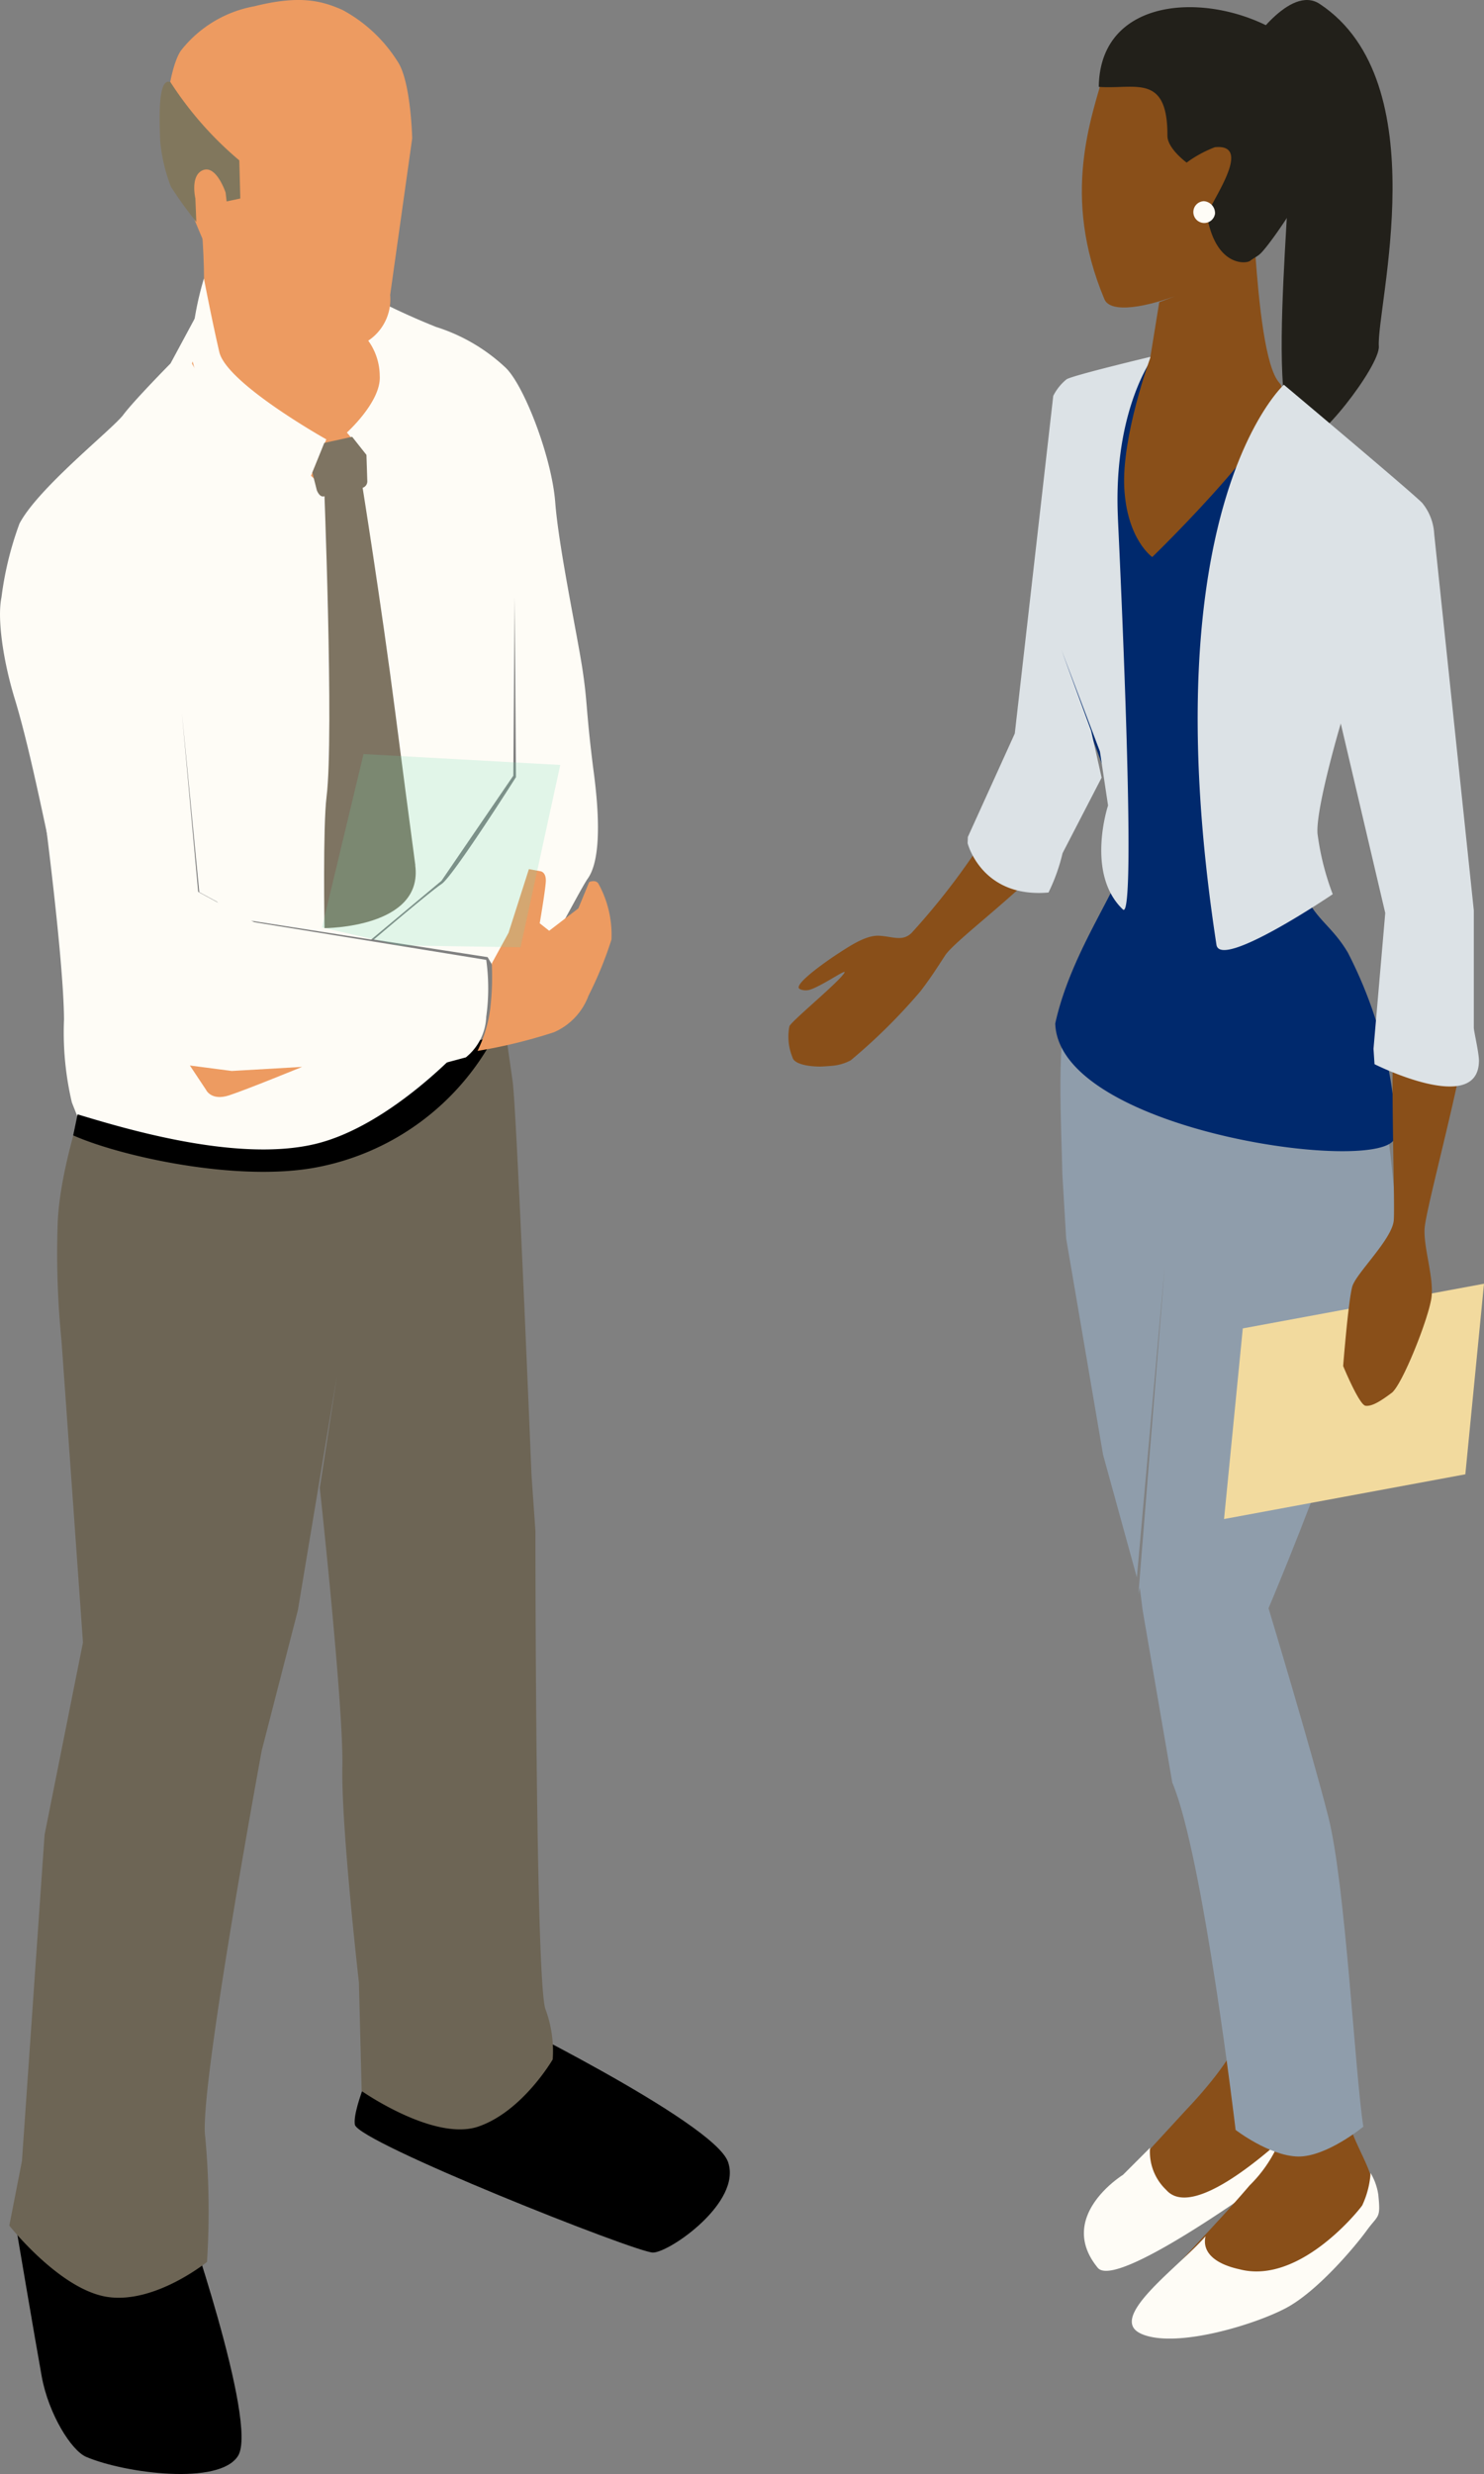
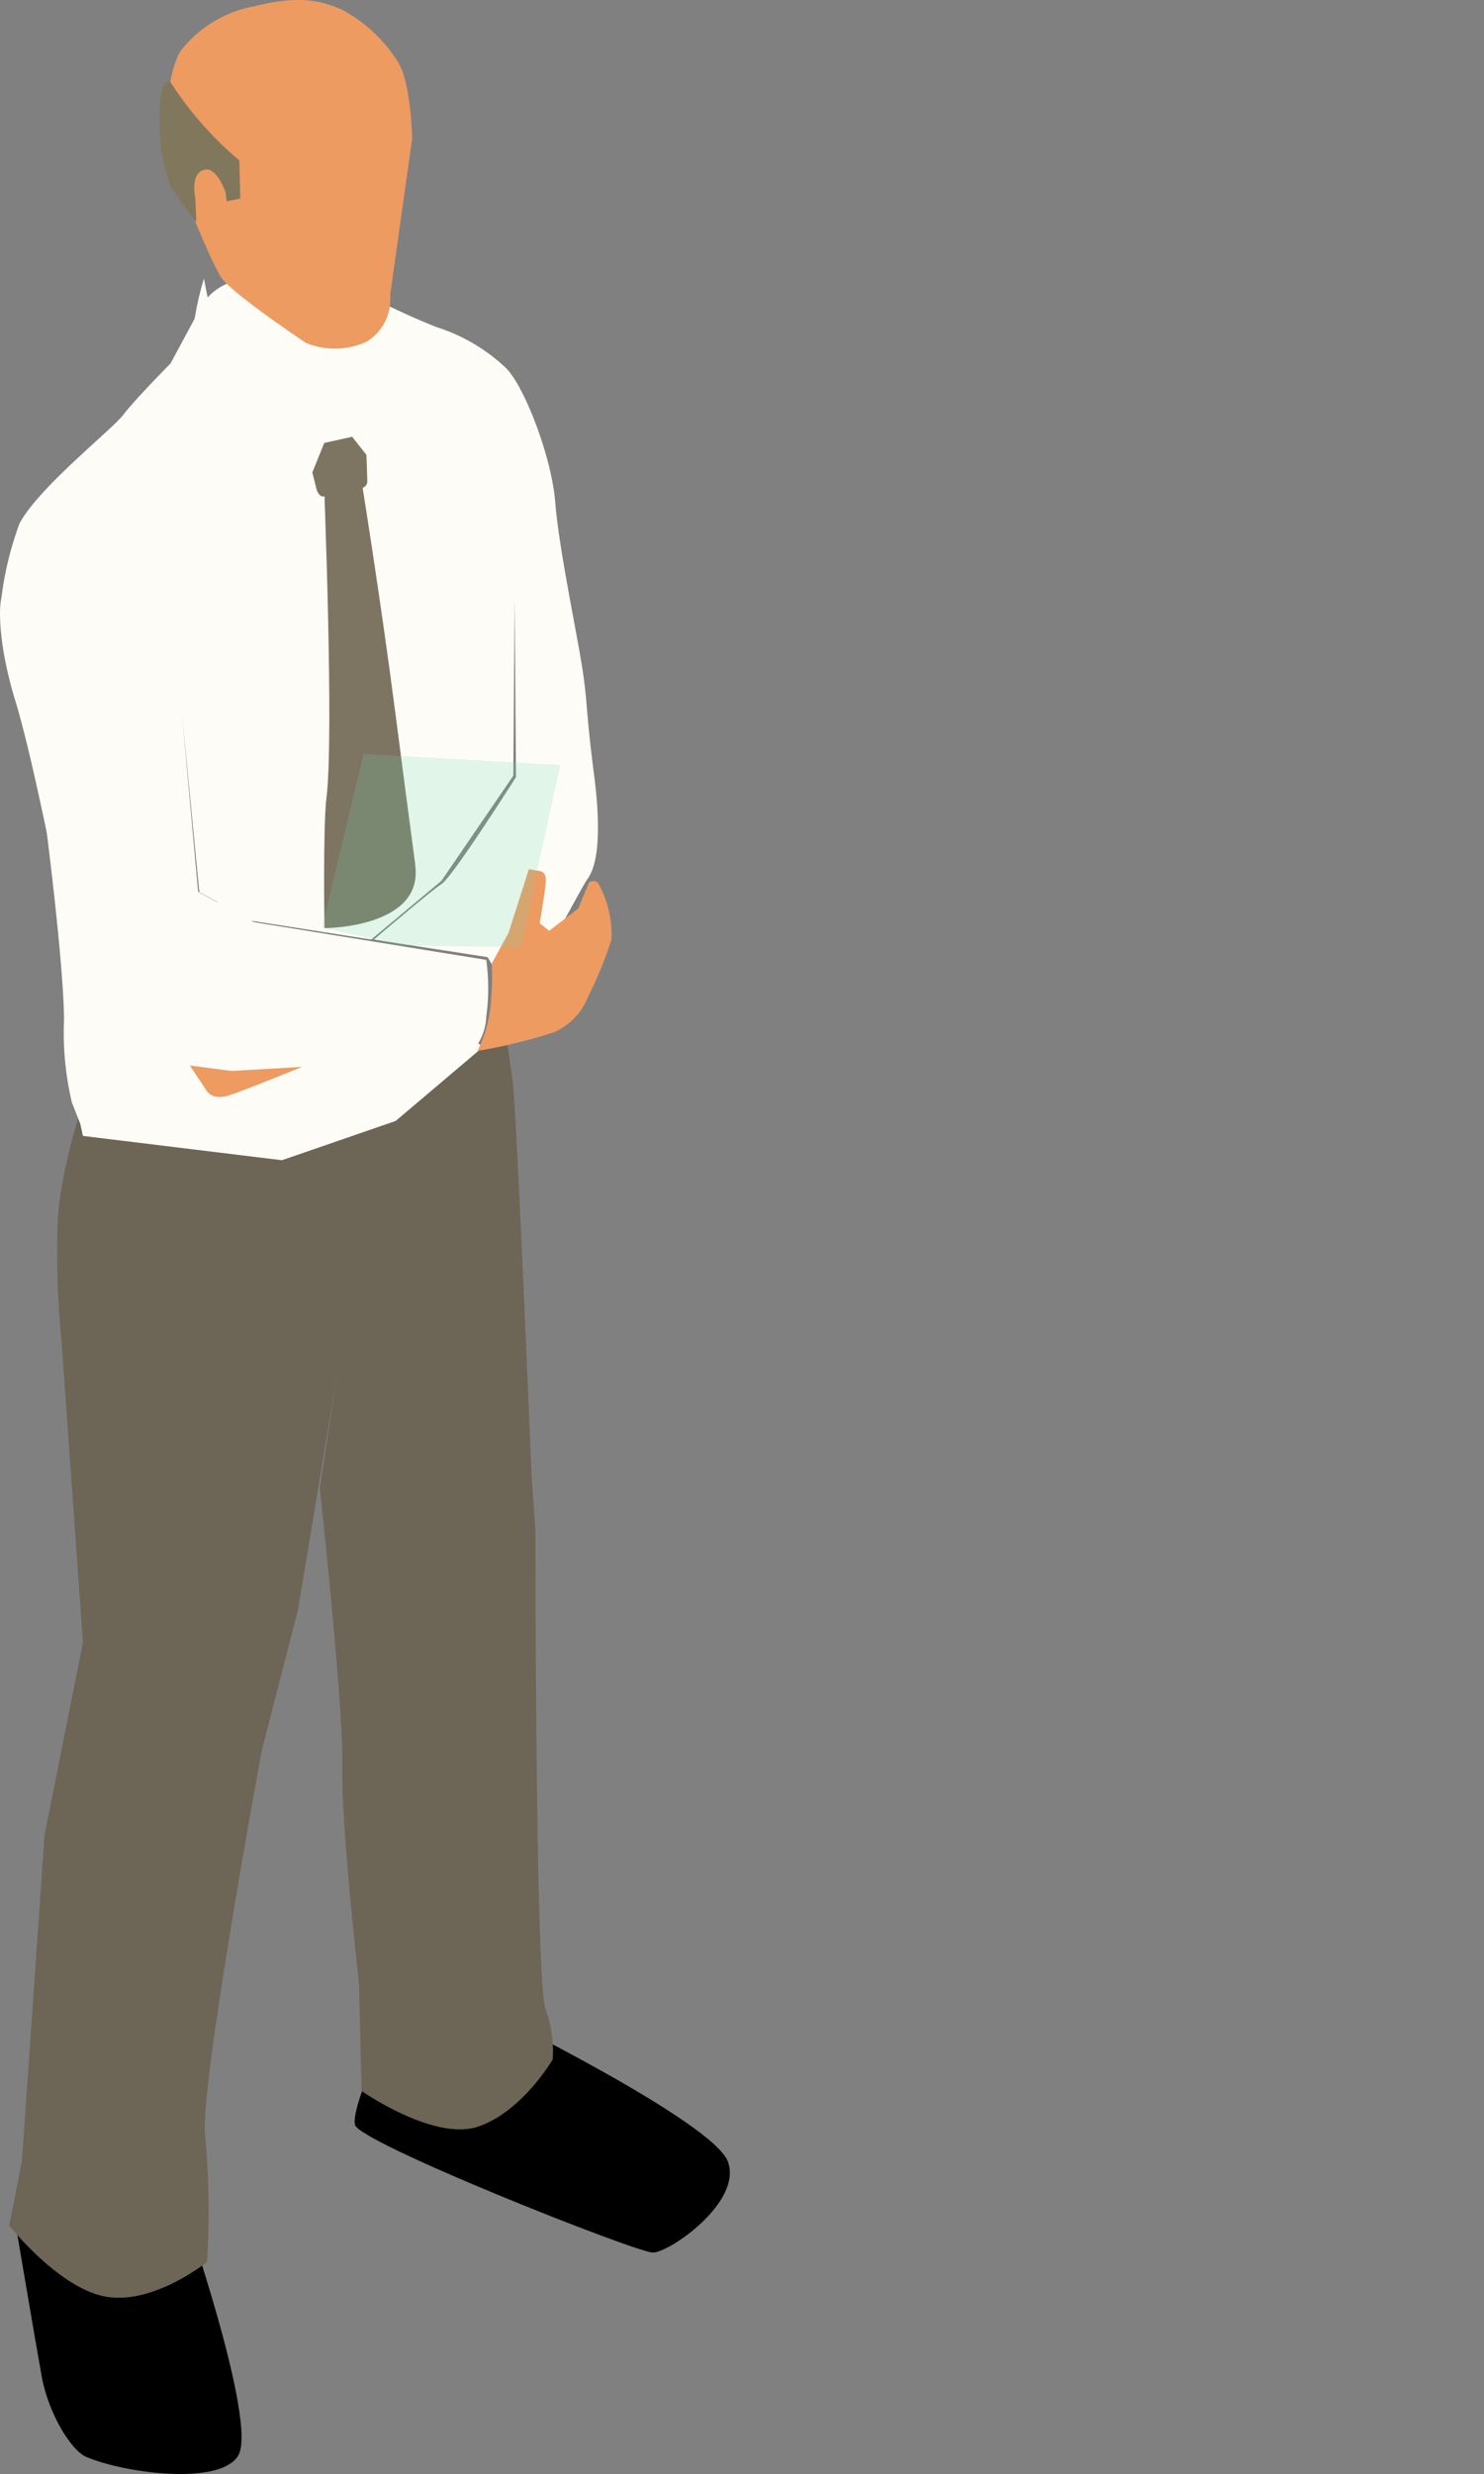
<svg xmlns="http://www.w3.org/2000/svg" id="Composant_12_2" data-name="Composant 12 – 2" width="102.097" height="170.135" viewBox="0 0 102.097 170.135">
  <rect x="0" y="0" width="102.097" height="170.135" fill="#808080" stroke="none" />
  <defs>
    <clipPath id="clip-path">
-       <rect id="Rectangle_20208" data-name="Rectangle 20208" width="47.875" height="160.821" fill="none" />
-     </clipPath>
+       </clipPath>
    <clipPath id="clip-path-2">
      <rect id="Rectangle_20216" data-name="Rectangle 20216" width="50.212" height="170.135" fill="none" />
    </clipPath>
    <clipPath id="clip-path-3">
      <rect id="Rectangle_20215" data-name="Rectangle 20215" width="50.213" height="170.135" fill="none" />
    </clipPath>
    <clipPath id="clip-path-4">
      <rect id="Rectangle_20214" data-name="Rectangle 20214" width="16.392" height="13.287" fill="none" />
    </clipPath>
  </defs>
  <g id="Groupe_43380" data-name="Groupe 43380" transform="translate(54.221)">
    <g id="Groupe_43379" data-name="Groupe 43379" clip-path="url(#clip-path)">
      <path id="Tracé_86211" data-name="Tracé 86211" d="M44.825,5.961s.515.059,1.1,1.6c.877,2.316-1.933,21.338.89,22.835,1.028.545,5.472-5.238,5.389-6.576C52.032,21.131,56.248,5.631,48.136.269,46.067-1.1,43.264,3.214,43.264,3.214Z" transform="translate(-11.564 0)" fill="#22201a" />
      <path id="Tracé_86212" data-name="Tracé 86212" d="M38.756,188.417a17.791,17.791,0,0,1-.217,1.887c-.251,1.693-3.579,5.126-3.579,5.126L29.468,201.4s-2.633,1.052-.125,4.5c1.319,1.821,12.795-6.959,12.795-6.959s2.205-1.621,2.205-2.952-1.087-3.193-1.26-5.424c-.019-.244-.034-.517-.064-.832Z" transform="translate(-7.553 -50.36)" fill="#894f19" />
      <path id="Tracé_86213" data-name="Tracé 86213" d="M30.475,202.281l1.849-1.849a3.6,3.6,0,0,0,1.112,2.9c1.772,2.035,6.772-2.455,7.906-3.42a10.776,10.776,0,0,0,1.95-2.615,4.751,4.751,0,0,1,.569,1.424c.2,1.152-1.678,2.63-1.678,2.63s-12.072,9.023-13.459,7.335c-2.9-3.539,1.751-6.4,1.751-6.4" transform="translate(-7.422 -52.733)" fill="#fefcf6" />
      <path id="Tracé_86214" data-name="Tracé 86214" d="M43.5,193.386a22.431,22.431,0,0,1-.018,2.37,9.188,9.188,0,0,1-2.751,6.215c-3.5,4.111-7.713,7.921-7.085,8.746,1,1.336,6.334,1.073,8.593,0s5.111-4.187,6.03-5.354,1.054-.78,1.054-2.644-1.625-3.753-1.873-5.624a10.253,10.253,0,0,1,.239-2.4Z" transform="translate(-8.976 -51.688)" fill="#894f19" />
      <path id="Tracé_86215" data-name="Tracé 86215" d="M41.9,173.371c-1.965-.048-4.281-1.829-4.281-1.829s-2.236-18.9-4.357-23.887l-2.047-11.9c-.064-.528-.123-1.036-.191-1.512l-.093.472,1.82-22.64-1.926,21.469L28.5,125.107l-2.54-14.876-.259-4.406c-.049-2.888-.481-10,.527-12.033,0,0,7.517,5.371,10.92,5.67s8.278-2.328,8.936-1.435c1.707,2.317,1.918,3.32,2.5,9.566s-8.7,28.073-8.7,28.073,2.935,9.715,4.111,14.334c1.183,4.643,1.828,17.574,2.411,21.319,0,0-2.536,2.091-4.506,2.052" transform="translate(-6.832 -25.069)" fill="#8f9dab" />
      <path id="Tracé_86216" data-name="Tracé 86216" d="M32.869,214.977c-2.315-1.1,2.732-4.643,4.475-6.682-.243,1.046.561,1.887,2.349,2.274,4.015,1.042,8.019-3.821,8.429-4.393a6.219,6.219,0,0,0,.577-2.23,4.066,4.066,0,0,1,.53,1.486c.172,1.683.013,1.353-.8,2.472s-3.376,4.166-5.536,5.321-7.71,2.852-10.029,1.753" transform="translate(-8.626 -54.51)" fill="#fefcf6" />
      <path id="Tracé_86217" data-name="Tracé 86217" d="M42.221,123.557l16.595-3.072L57.532,133.59l-16.6,3.076Z" transform="translate(-10.94 -32.203)" fill="#f2da9e" />
      <path id="Tracé_86218" data-name="Tracé 86218" d="M15.12,75.384a13.468,13.468,0,0,0-1.032,1.469A48.709,48.709,0,0,1,8.5,84.3c-.629.624-1.309.249-2.238.2s-2.046.722-2.962,1.315C2.889,86.088.662,87.6.726,88.071c.018.136.451.249.785.136.848-.276,2.477-1.43,2.373-1.185C3.638,87.57.163,90.417.089,90.729A3.718,3.718,0,0,0,.3,92.859c.1.439.986.636,1.921.636.141,0,.725-.042.874-.059a3.318,3.318,0,0,0,1.21-.368,39.448,39.448,0,0,0,4.8-4.751c.775-1.013,1.191-1.693,1.7-2.468.574-.89,4.3-3.687,6.305-5.78A20.2,20.2,0,0,1,18.7,78.62Z" transform="translate(0 -20.149)" fill="#894f19" />
      <path id="Tracé_86219" data-name="Tracé 86219" d="M48.467,87.149A22.492,22.492,0,0,0,47.888,82a30.237,30.237,0,0,0-2.676-7.453c-1.248-2.111-2.593-2.412-3.261-4.933-1.064-4.064,4.505-16.04,4.505-16.04a20.162,20.162,0,0,0,1.252-7.836c-.143-1.785.265-3.919-1.587-5.644-2.14-2-12.871-7.11-14.9-6.165-.281.128-1.624.531-1.817.67-.377.287-4.305,13.75-4.305,16.867S30.146,65,29.993,67.527c-.135,2.173-3.778,6.708-4.911,11.9.25,7.56,23.375,10.569,23.385,7.721" transform="translate(-6.704 -9.039)" fill="#00296d" />
      <path id="Tracé_86220" data-name="Tracé 86220" d="M56.908,49.577c.794,3.094,2.105,20.432,2.844,25.218a53.317,53.317,0,0,1-.073,8.468c-.547,3.626-2.728,11.6-2.812,12.9s.632,3.33.479,4.7-2.011,6.063-2.747,6.613-1.35.944-1.8.884c-.437-.066-1.536-2.733-1.536-2.733s.36-4.555.629-5.471,2.743-3.246,2.852-4.545-.319-11.965.122-14.085.941-2.455,1-4.583S51.38,59.114,51.38,59.114s-2.963-6.027-2.374-8.316,4.183-7.073,4.183-7.073a14.632,14.632,0,0,1,3.719,5.852" transform="translate(-13.077 -11.687)" fill="#894f19" />
      <path id="Tracé_86221" data-name="Tracé 86221" d="M27.195,44.537c-.346-7.472,2.468-11.123,2.468-11.123s-5.525,1.312-6,1.6a3.513,3.513,0,0,0-.917,1.139L20.1,59.374l-3.23,7.115-.015.43s.95,3.792,5.564,3.39a12.819,12.819,0,0,0,.969-2.708l2.686-5.192-.722-3.223-2.064-5.621,2.67,7.047.559,3.711s-1.563,4.695,1.023,7.154c.966.909-.173-23.2-.347-26.938" transform="translate(-4.505 -8.931)" fill="#dce2e6" />
-       <path id="Tracé_86222" data-name="Tracé 86222" d="M43.762,9.624c.178-1.451.551-5.361-5.251-7.261s-8.3.652-9.336,2.837c-.939,3.37-3.038,8.69-.042,15.833.41.973,2.811.652,5.857-.593l-2.085.8-.622,3.835S30.31,30.471,30.5,34.018s1.924,4.745,1.924,4.745S42.884,28.652,41.17,26.784c-.979-1.068-1.41-5.539-1.652-8.82l.119-.062c.833-1.076,3.946-6.837,4.124-8.278" transform="translate(-7.372 -0.455)" fill="#894f19" />
      <path id="Tracé_86223" data-name="Tracé 86223" d="M35.215,11.362a8.19,8.19,0,0,1,1.94-1.057c2.856-.289-.63,4.208-.531,4.764.616,3.438,2.674,3.272,2.963,3.046s.484-.286.7-.491c.725-.662,4.446-5.993,4.887-8.908C46.371.76,29.293-3.312,29.17,6.153c2.474.19,4.742-.969,4.722,3.36,0,.886,1.323,1.849,1.323,1.849" transform="translate(-7.797 -0.18)" fill="#22201a" />
      <path id="Tracé_86224" data-name="Tracé 86224" d="M39.547,19.747a.75.75,0,1,1-.769-.865.823.823,0,0,1,.769.865" transform="translate(-10.177 -5.047)" fill="#fefcf6" />
      <path id="Tracé_86225" data-name="Tracé 86225" d="M57.808,82.645c.01-.569-.355-2.068-.355-2.33V72.26L54.727,46.369a3.654,3.654,0,0,0-.834-2.142c-.8-.807-9.507-8.116-9.507-8.116s-9.26,8.389-4.639,38.511c.27,1.761,8-3.477,8-3.477A18.2,18.2,0,0,1,46.7,66.975c-.129-1.742,1.6-7.568,1.6-7.568l3.06,13.03-.807,9.339.069,1.058s7.113,3.573,7.183-.19" transform="translate(-10.278 -9.651)" fill="#dce2e6" />
    </g>
  </g>
  <g id="Groupe_43398" data-name="Groupe 43398">
    <g id="Groupe_43397" data-name="Groupe 43397" clip-path="url(#clip-path-2)">
      <g id="Groupe_43396" data-name="Groupe 43396">
        <g id="Groupe_43395" data-name="Groupe 43395" clip-path="url(#clip-path-3)">
          <path id="Tracé_86299" data-name="Tracé 86299" d="M35.071,191.172s-1.955,4.152-1.756,5.358,19.369,8.807,20.51,8.8,6.142-3.465,5.162-6.236-16.672-10.438-16.672-10.438Z" transform="translate(-8.901 -50.423)" />
          <path id="Tracé_86300" data-name="Tracé 86300" d="M1.429,208.154s1.361,8.064,1.824,10.617,2.027,5.1,3.074,5.535c2.7,1.134,9.173,1.972,10.436-.084,1.392-2.26-3.813-17.167-3.813-17.167Z" transform="translate(-0.382 -55.341)" />
          <path id="Tracé_86301" data-name="Tracé 86301" d="M1.742,174.57,3.3,152.129l2.641-13.22L4.466,118.179A60.471,60.471,0,0,1,4.2,110.1c.16-4.4,2.5-10.481,2.5-10.481l12.5,4.866L35.043,97.11s.284,1.963.459,3.208c.276,1.952,1.3,27.117,1.3,27.117l.268,3.808s-.005,30.947.688,32.877a8.258,8.258,0,0,1,.5,3.461s-2.061,3.559-5.106,4.612-8.037-2.44-8.037-2.44l-.189-7.469s-1.229-10.73-1.139-14.842-1.553-19.162-1.553-19.162l1.177-7.689-2.685,16.1-2.485,9.642s-4.354,23.554-3.888,26.579a55.725,55.725,0,0,1,.122,8.592s-3.572,2.9-6.847,2.409S.873,179.006.873,179.006Z" transform="translate(-0.233 -25.955)" fill="#6d6555" />
          <path id="Tracé_86302" data-name="Tracé 86302" d="M4.1,75.85S5.474,86.221,5.5,90.379a21.027,21.027,0,0,0,.541,5.713l.575,1.455.185.842,13.688,1.672,7.827-2.7,6.05-5.122Z" transform="translate(-1.096 -20.273)" fill="#fefcf6" />
-           <path id="Tracé_86303" data-name="Tracé 86303" d="M6.872,104.073c3.257,1.448,11.295,3.232,16.733,2.2a17.542,17.542,0,0,0,12.242-9.019l-2.022.549s-5.086,5.651-10.371,6.878c-5.347,1.243-12.947-1.049-16.279-2.054Z" transform="translate(-1.837 -25.994)" />
          <path id="Tracé_86304" data-name="Tracé 86304" d="M33.452,72.827a14.15,14.15,0,0,1,0,3.911,3.767,3.767,0,0,1-1.4,2.793l-4.44,1.189-3.908-.673-5.835.251a44.792,44.792,0,0,1-8.031-.973C8.206,78.906,6.094,75.731,5.563,74,4.072,69.135,2.589,60.007,1,54.828.205,52.214-.2,49.33.1,47.9a22.985,22.985,0,0,1,1.237-5.07c1.285-2.462,6.407-6.5,7.147-7.489s3.248-3.529,3.248-3.529,1.318-2.444,1.863-3.461,1.069-2.079,4.269-2.694a11.637,11.637,0,0,1,6.35.878A49.106,49.106,0,0,0,30,29.3a12.418,12.418,0,0,1,4.807,2.823c1.275,1.256,3.155,6.15,3.392,9.236S39.7,50.4,40.067,52.805s.227,2.714.739,6.793c.2,1.506.8,6-.369,7.639-.455.641-2.2,4.083-2.7,4.659a17.392,17.392,0,0,1-2.985,2.792l-1.206-2.05-7.825-1.209s3.869-3.3,4.658-3.819,5.12-7.352,5.12-7.352L35.406,47.9l-.091,12.26-4.942,7.229-4.836,4.039L16.043,69.94l-1.12-1.117-1.21-.653-1.2-12.336L13.655,68.4l1.175.6.942.956Z" transform="translate(0 -6.817)" fill="#fefcf6" />
          <path id="Tracé_86305" data-name="Tracé 86305" d="M17.828,100l1.115,1.678s.354.777,1.583.375,5.024-1.958,5.024-1.958l-4.84.281Z" transform="translate(-4.765 -26.727)" fill="#ed9b61" />
          <path id="Tracé_86306" data-name="Tracé 86306" d="M45.717,91.115a18.523,18.523,0,0,0,.1-3.059l1.153-2.105,1.4-4.38.805.148s.406.048.357.739-.417,2.838-.417,2.838l.651.514,2.006-1.538.746-1.814s.47-.207.649.138a7.282,7.282,0,0,1,.884,3.819,26.07,26.07,0,0,1-1.581,3.862,4.406,4.406,0,0,1-2.375,2.512,35.928,35.928,0,0,1-5.26,1.283,9.216,9.216,0,0,0,.883-2.957" transform="translate(-11.983 -21.802)" fill="#ed9b61" />
-           <path id="Tracé_86307" data-name="Tracé 86307" d="M18.537,19.189s.986,7.888-.509,10.924c-.059.117,3.312,4.973,5.115,5.243.633.1,4.416,3.761,4.416,3.761s3.118-4.755,3.488-5.127c.87-.873-.625-8.749-.607-6.8Z" transform="translate(-4.818 -5.129)" fill="#ed9b61" />
          <path id="Tracé_86308" data-name="Tracé 86308" d="M34.831,33.806c.1,1.748-2.261,3.875-2.261,3.875l2.91,3.466s1.634-5.377,1.251-6.96a36.5,36.5,0,0,0-1.675-4.495l-1.111,1.545a4.187,4.187,0,0,1,.885,2.568" transform="translate(-8.705 -7.936)" fill="#fefcf6" />
          <path id="Tracé_86309" data-name="Tracé 86309" d="M27.252,37.2l-1.713,4.068s-4.336-3.624-5.266-5.153-2.352-3.3-2.31-5.266a22.082,22.082,0,0,1,.867-4.715s.553,2.887,1.059,5.058S27.252,37.2,27.252,37.2" transform="translate(-4.801 -6.985)" fill="#fefcf6" />
          <path id="Tracé_86310" data-name="Tracé 86310" d="M36.7,71.45c-.43-3.234-.931-7.015-1.358-10.343-1-7.773-2.367-16.243-2.367-16.243L30.4,44.7s.714,17.826.194,22.026c-.261,2.086-.144,9.048-.144,9.048s6.818,0,6.243-4.324" transform="translate(-8.126 -11.947)" fill="#7e7462" />
          <path id="Tracé_86311" data-name="Tracé 86311" d="M33.108,44.038l-.059-1.8-.984-1.245-1.917.421-.822,2.033.308,1.219s.158.443.429.429,2.425-.5,2.74-.6a.468.468,0,0,0,.306-.451" transform="translate(-7.838 -10.955)" fill="#7e7462" />
          <path id="Tracé_86312" data-name="Tracé 86312" d="M32.522,9.519,31.006,20.287a3.409,3.409,0,0,1-1.6,3.2,5.22,5.22,0,0,1-4.208.087S20.153,20.2,19.4,19.107s-3.616-7.99-3.785-9.843.339-4.878,1.008-5.8A8.285,8.285,0,0,1,21.667.431C24.7-.326,26.214.01,27.726.684A10.162,10.162,0,0,1,31.51,4.218c.926,1.343,1.012,5.3,1.012,5.3" transform="translate(-4.164 0)" fill="#ed9b61" />
          <path id="Tracé_86313" data-name="Tracé 86313" d="M19.528,15.292S18.9,13.4,17.984,13.745s-.536,1.951-.536,1.951l.064,1.613a26.79,26.79,0,0,1-1.748-2.42,11.678,11.678,0,0,1-.739-3.156C15,10.755,14.789,7.3,15.734,7.7a24.054,24.054,0,0,0,4.736,5.379l.069,2.621-.942.2Z" transform="translate(-4.006 -2.049)" fill="#81775d" />
          <g id="Groupe_43394" data-name="Groupe 43394" transform="translate(22.151 51.856)" opacity="0.2">
            <g id="Groupe_43393" data-name="Groupe 43393">
              <g id="Groupe_43392" data-name="Groupe 43392" clip-path="url(#clip-path-4)">
                <path id="Tracé_86314" data-name="Tracé 86314" d="M30.231,82.693l2.858-11.921,13.535.749L43.892,84.059l-8.319-.127Z" transform="translate(-30.231 -70.772)" fill="#6cd6b0" />
              </g>
            </g>
          </g>
        </g>
      </g>
    </g>
  </g>
</svg>